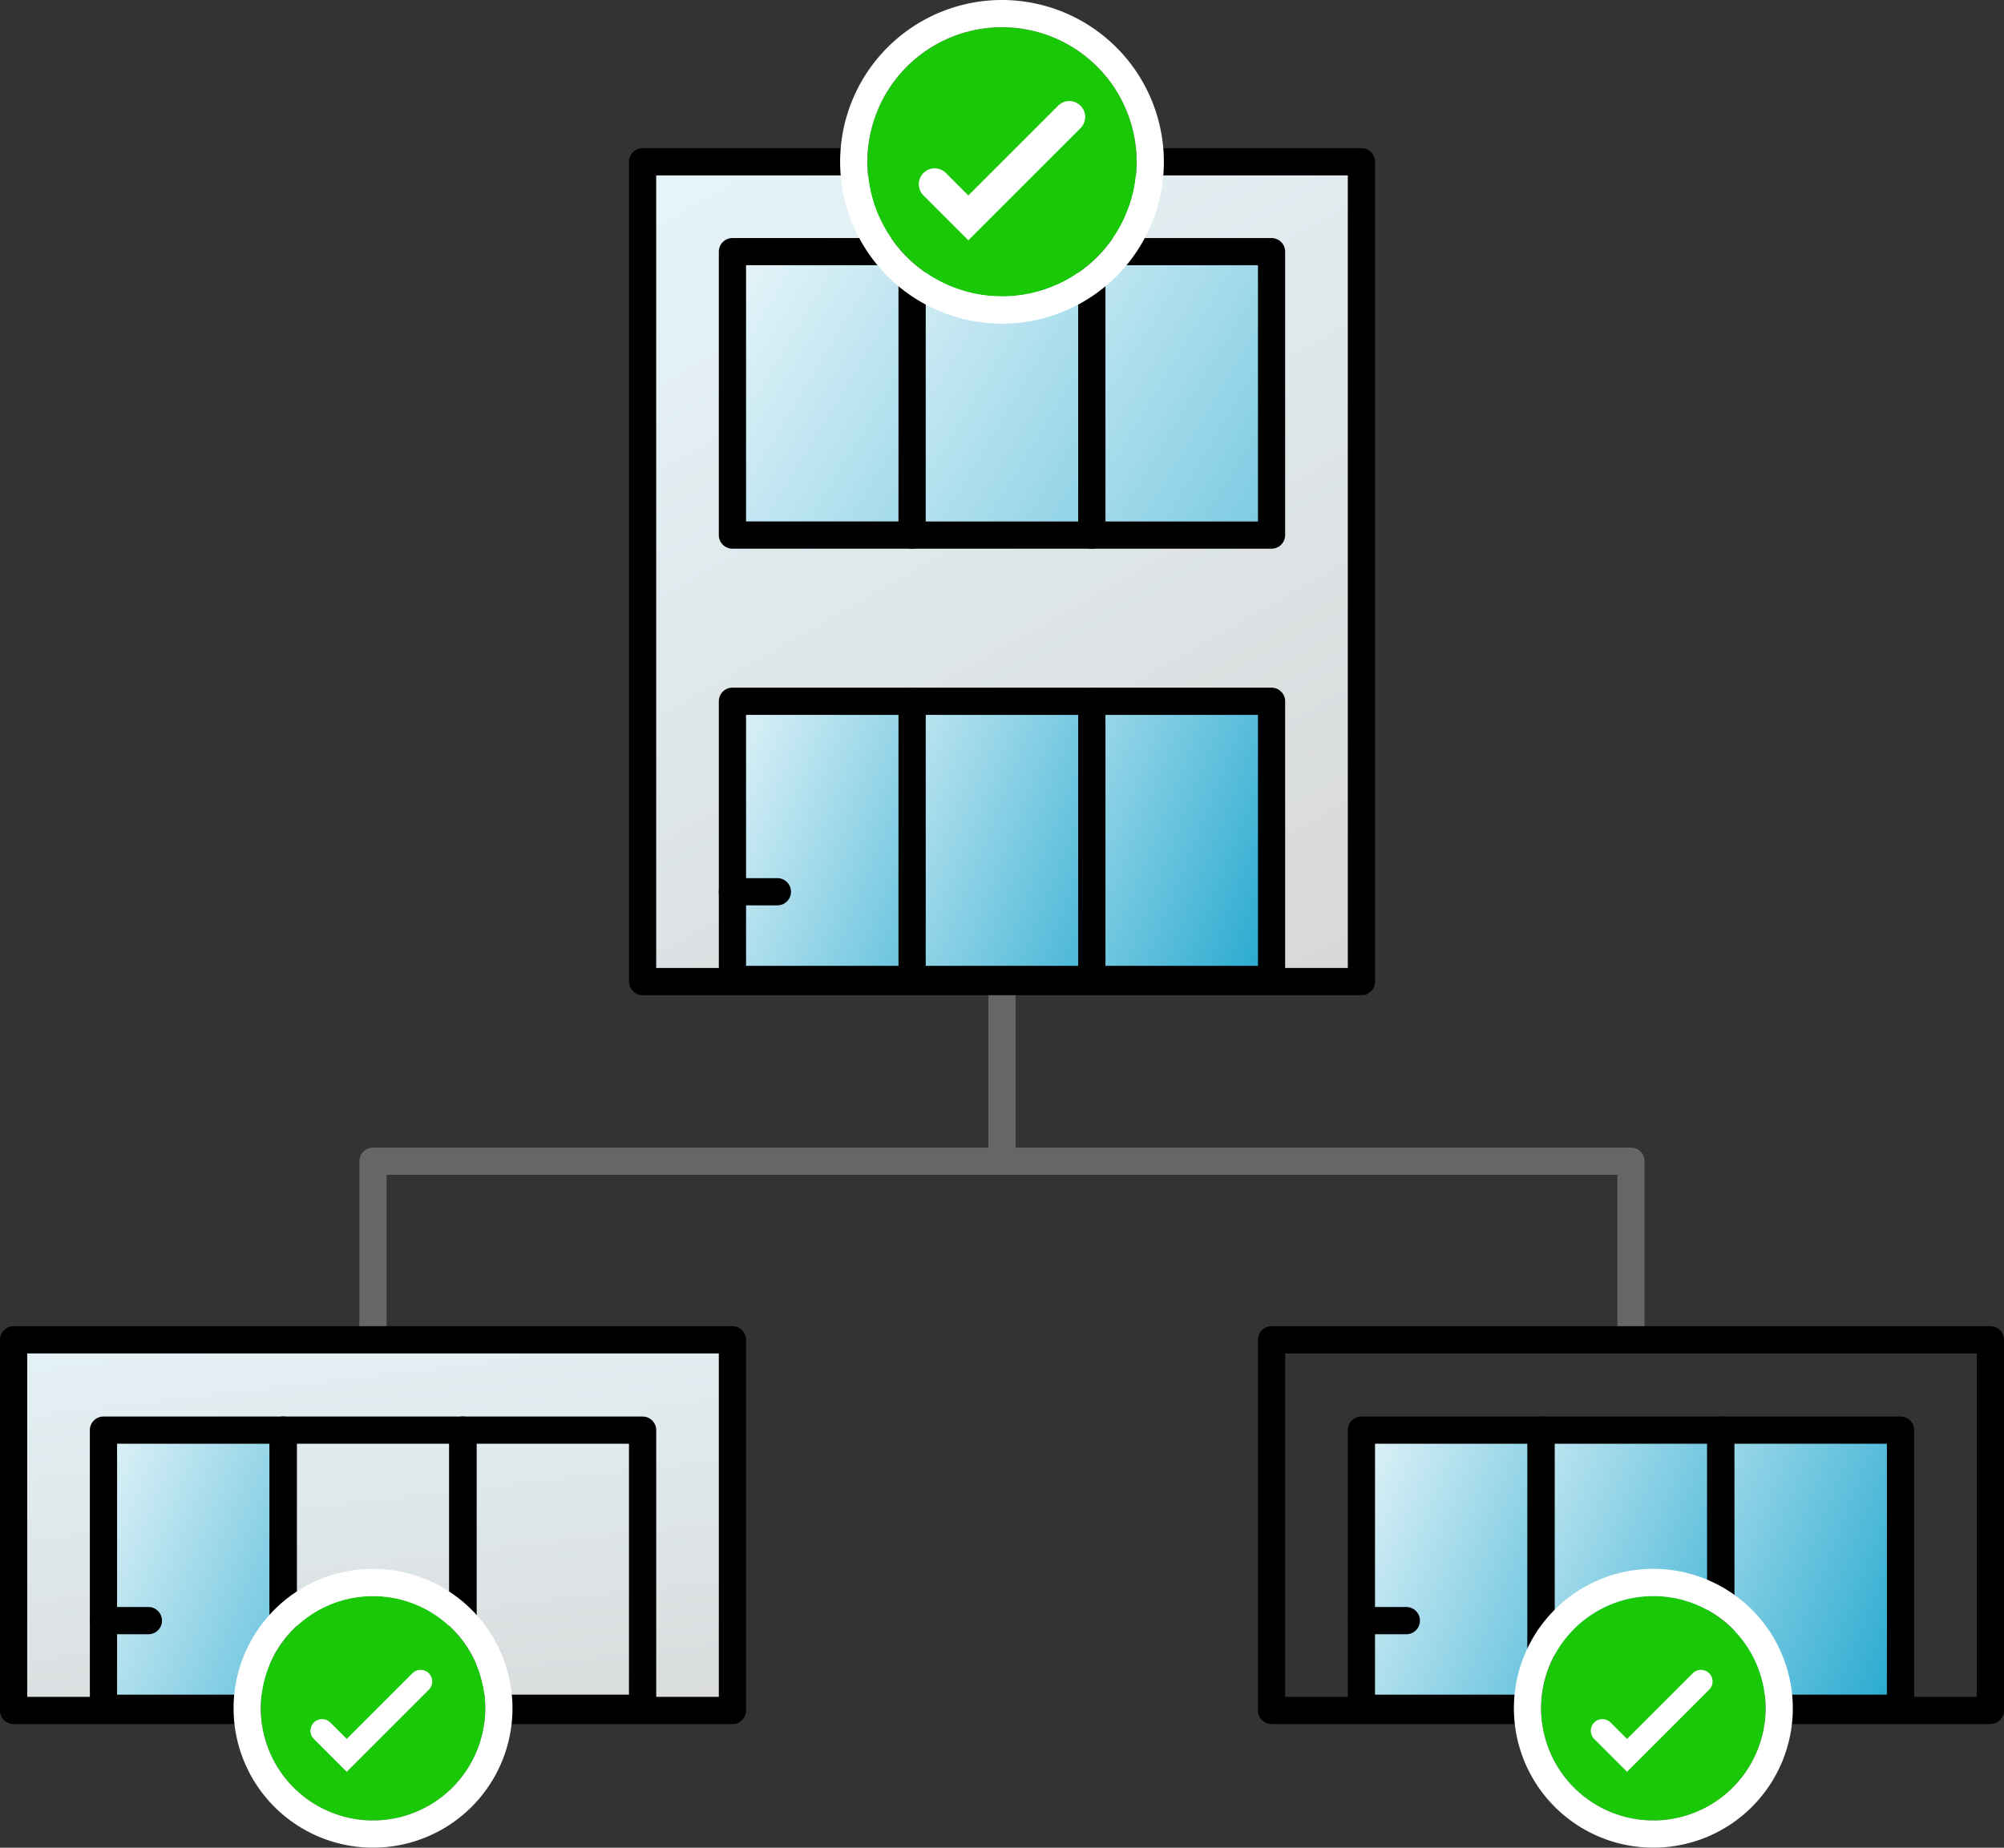
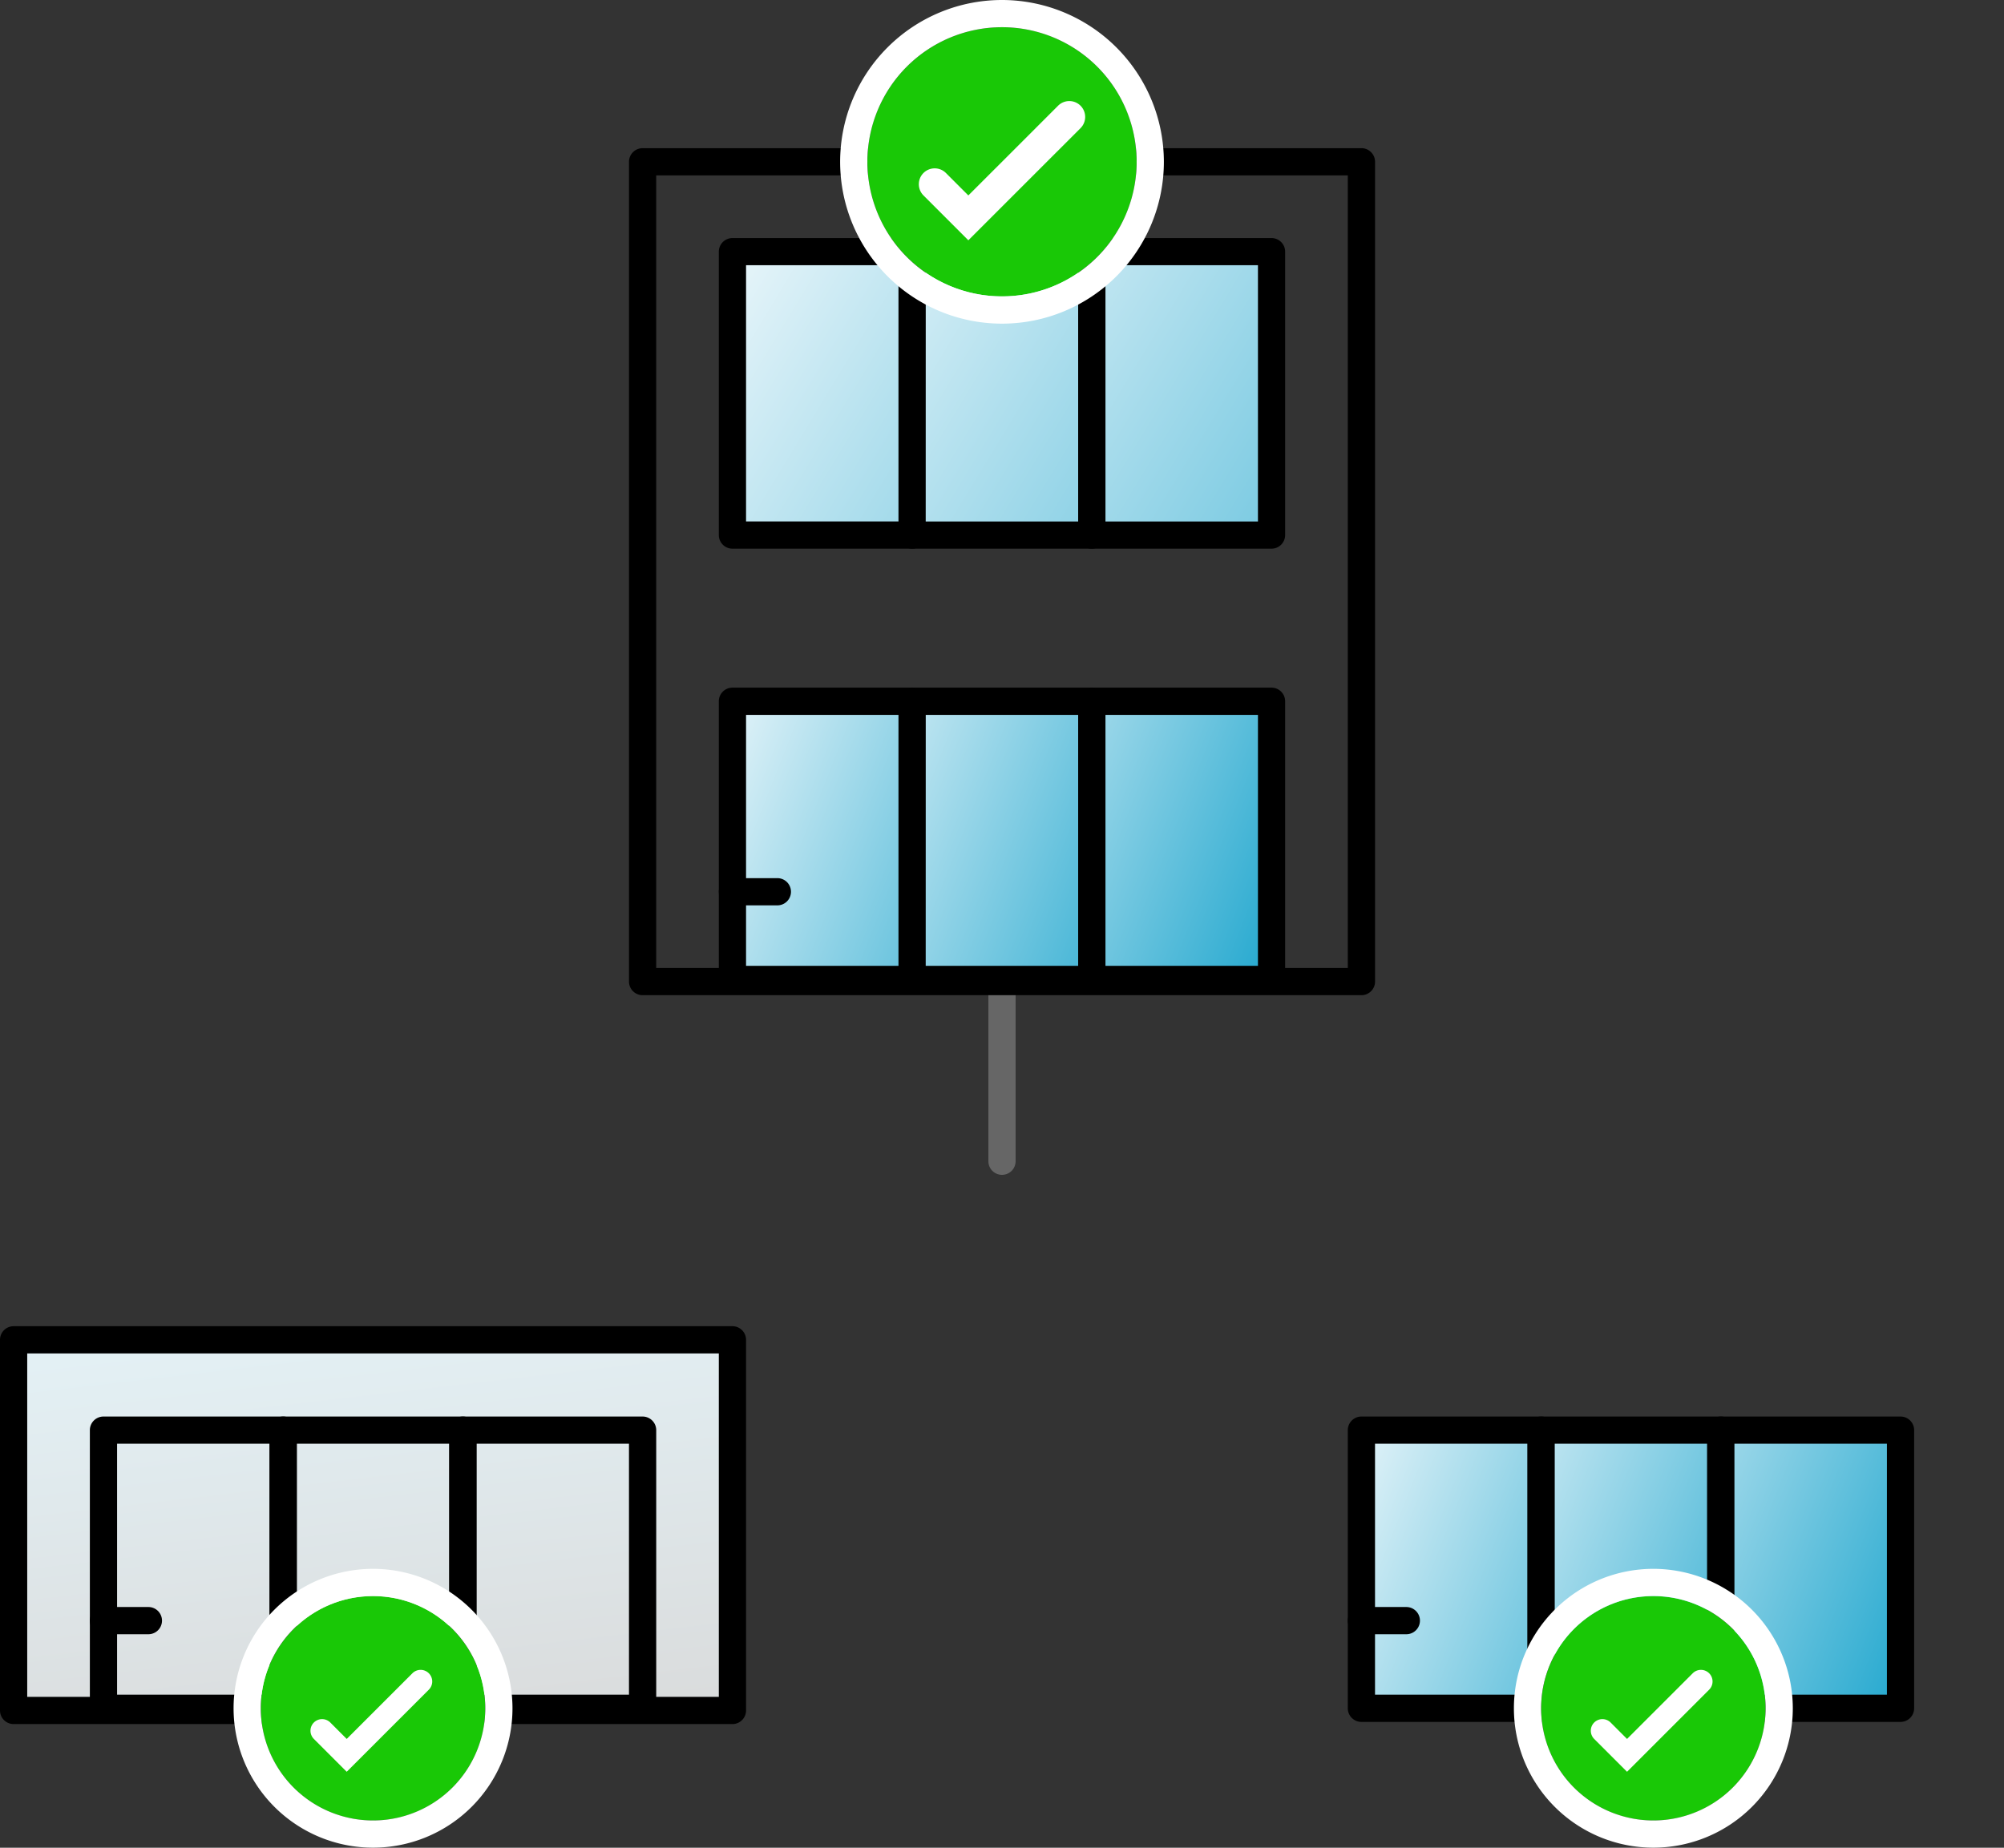
<svg xmlns="http://www.w3.org/2000/svg" xmlns:xlink="http://www.w3.org/1999/xlink" width="209.232" height="192.966" viewBox="0 0 209.232 192.966">
  <rect x="0" y="0" width="209.232" height="192.966" fill="#333333" stroke="none" />
  <defs>
    <linearGradient id="a" x1="0.225" y1="-0.051" x2="0.783" y2="1.066" gradientUnits="objectBoundingBox">
      <stop offset="0" stop-color="#e5f4f9" />
      <stop offset="1" stop-color="#d8d8d8" />
    </linearGradient>
    <linearGradient id="b" x1="-0.116" y1="0.125" x2="2.022" y2="1.427" gradientUnits="objectBoundingBox">
      <stop offset="0" stop-color="#e5f4f9" />
      <stop offset="1" stop-color="#009ac7" />
    </linearGradient>
    <linearGradient id="c" x1="-0.419" y1="-0.06" x2="1.718" y2="1.242" xlink:href="#b" />
    <linearGradient id="d" x1="-0.723" y1="-0.245" x2="1.414" y2="1.057" xlink:href="#b" />
    <linearGradient id="e" x1="0.04" y1="0.059" x2="3.201" y2="3.088" xlink:href="#b" />
    <linearGradient id="f" x1="-0.216" y1="-0.186" x2="2.945" y2="2.843" xlink:href="#b" />
    <linearGradient id="g" x1="-0.472" y1="-0.432" x2="2.689" y2="2.597" xlink:href="#b" />
    <linearGradient id="h" x1="0.334" y1="-0.236" x2="0.671" y2="1.256" xlink:href="#a" />
  </defs>
  <g transform="translate(-274.307 -51.217)">
-     <path d="M444.592,192.561a1.421,1.421,0,0,1-1.421-1.421V173.912h-128.5V191.14a1.421,1.421,0,1,1-2.842,0V172.49a1.421,1.421,0,0,1,1.421-1.421H444.592a1.421,1.421,0,0,1,1.421,1.421v18.65A1.421,1.421,0,0,1,444.592,192.561Z" fill="#666" />
    <path d="M378.923,173.912a1.422,1.422,0,0,1-1.421-1.422V153.728a1.421,1.421,0,1,1,2.842,0V172.49A1.422,1.422,0,0,1,378.923,173.912Z" fill="#666" />
-     <rect width="75.051" height="85.615" transform="translate(341.398 68.113)" fill="url(#a)" />
    <path d="M416.448,155.149H341.4a1.421,1.421,0,0,1-1.421-1.421V68.113a1.421,1.421,0,0,1,1.421-1.421h75.051a1.421,1.421,0,0,1,1.421,1.421v85.615A1.421,1.421,0,0,1,416.448,155.149Zm-73.63-2.842h72.209V69.534H342.818Z" />
    <rect width="18.763" height="29.049" transform="translate(350.779 124.453)" fill="url(#b)" />
    <path d="M369.541,154.924H350.779a1.421,1.421,0,0,1-1.421-1.421v-29.05a1.421,1.421,0,0,1,1.421-1.421h18.762a1.421,1.421,0,0,1,1.421,1.421V153.5A1.421,1.421,0,0,1,369.541,154.924ZM352.2,152.081h15.92V125.874H352.2Z" />
    <rect width="18.763" height="29.049" transform="translate(369.542 124.453)" fill="url(#c)" />
    <path d="M388.3,154.924H369.541a1.421,1.421,0,0,1-1.421-1.421v-29.05a1.421,1.421,0,0,1,1.421-1.421H388.3a1.421,1.421,0,0,1,1.421,1.421V153.5A1.421,1.421,0,0,1,388.3,154.924Zm-17.342-2.843h15.921V125.874H370.962Z" />
    <rect width="18.763" height="29.049" transform="translate(388.304 124.453)" fill="url(#d)" />
    <path d="M407.067,154.924H388.3a1.421,1.421,0,0,1-1.421-1.421v-29.05a1.421,1.421,0,0,1,1.421-1.421h18.763a1.421,1.421,0,0,1,1.421,1.421V153.5A1.422,1.422,0,0,1,407.067,154.924Zm-17.342-2.843h15.921V125.874H389.725Z" />
    <rect width="18.763" height="29.603" transform="translate(350.779 77.494)" fill="url(#e)" />
    <path d="M369.541,108.518H350.779a1.421,1.421,0,0,1-1.421-1.421V77.5a1.421,1.421,0,0,1,1.421-1.421h18.762a1.421,1.421,0,0,1,1.421,1.421v29.6A1.421,1.421,0,0,1,369.541,108.518ZM352.2,105.676h15.92V78.916H352.2Z" />
    <rect width="18.763" height="29.603" transform="translate(369.542 77.494)" fill="url(#f)" />
    <path d="M388.3,108.518H369.541a1.421,1.421,0,0,1-1.421-1.421V77.5a1.421,1.421,0,0,1,1.421-1.421H388.3a1.421,1.421,0,0,1,1.421,1.421v29.6A1.421,1.421,0,0,1,388.3,108.518Zm-17.342-2.842h15.921V78.916H370.962Z" />
    <rect width="18.763" height="29.603" transform="translate(388.304 77.494)" fill="url(#g)" />
    <path d="M407.067,108.518H388.3a1.421,1.421,0,0,1-1.421-1.421V77.5a1.421,1.421,0,0,1,1.421-1.421h18.763a1.421,1.421,0,0,1,1.421,1.421v29.6A1.421,1.421,0,0,1,407.067,108.518Zm-17.342-2.842h15.921V78.916H389.725Z" />
    <line x2="4.691" transform="translate(350.779 144.347)" fill="#fff" />
    <path d="M355.47,145.768h-4.691a1.421,1.421,0,0,1,0-2.842h4.691a1.421,1.421,0,0,1,0,2.842Z" />
    <rect width="75.051" height="38.708" transform="translate(275.728 191.14)" fill="url(#h)" />
    <path d="M350.779,231.27H275.728a1.421,1.421,0,0,1-1.421-1.421V191.14a1.421,1.421,0,0,1,1.421-1.421h75.051a1.421,1.421,0,0,1,1.421,1.421v38.709A1.421,1.421,0,0,1,350.779,231.27Zm-73.63-2.843h72.209V192.561H277.149Z" />
-     <rect width="18.763" height="29.049" transform="translate(285.11 200.574)" fill="url(#b)" />
    <path d="M303.872,231.044H285.11a1.421,1.421,0,0,1-1.421-1.421V200.574a1.421,1.421,0,0,1,1.421-1.421h18.762a1.421,1.421,0,0,1,1.421,1.421v29.049A1.421,1.421,0,0,1,303.872,231.044ZM286.531,228.2h15.92V201.995h-15.92Z" />
    <rect width="18.763" height="29.049" transform="translate(303.872 200.574)" fill="url(#c)" />
    <path d="M322.635,231.044H303.872a1.421,1.421,0,0,1-1.421-1.421V200.574a1.421,1.421,0,0,1,1.421-1.421h18.763a1.421,1.421,0,0,1,1.421,1.421v29.049A1.421,1.421,0,0,1,322.635,231.044ZM305.293,228.2h15.921V201.995H305.293Z" />
    <rect width="18.763" height="29.049" transform="translate(322.635 200.574)" fill="url(#d)" />
    <path d="M341.4,231.044H322.635a1.421,1.421,0,0,1-1.421-1.421V200.574a1.421,1.421,0,0,1,1.421-1.421H341.4a1.421,1.421,0,0,1,1.421,1.421v29.049A1.421,1.421,0,0,1,341.4,231.044ZM324.056,228.2h15.921V201.995H324.056Z" />
    <line x2="4.691" transform="translate(285.11 220.467)" fill="#fff" />
    <path d="M289.8,221.888h-4.69a1.421,1.421,0,0,1,0-2.842h4.69a1.421,1.421,0,1,1,0,2.842Z" />
    <rect width="75.051" height="38.708" transform="translate(407.067 191.14)" fill="url(#h)" />
-     <path d="M482.118,231.27H407.067a1.421,1.421,0,0,1-1.421-1.421V191.14a1.421,1.421,0,0,1,1.421-1.421h75.051a1.422,1.422,0,0,1,1.421,1.421v38.709A1.422,1.422,0,0,1,482.118,231.27Zm-73.63-2.843H480.7V192.561H408.488Z" />
    <rect width="18.763" height="29.049" transform="translate(416.448 200.574)" fill="url(#b)" />
    <path d="M435.211,231.044H416.448a1.421,1.421,0,0,1-1.421-1.421V200.574a1.421,1.421,0,0,1,1.421-1.421h18.763a1.421,1.421,0,0,1,1.421,1.421v29.049A1.421,1.421,0,0,1,435.211,231.044ZM417.869,228.2H433.79V201.995H417.869Z" />
    <rect width="18.763" height="29.049" transform="translate(435.211 200.574)" fill="url(#c)" />
    <path d="M453.974,231.044H435.211a1.421,1.421,0,0,1-1.421-1.421V200.574a1.421,1.421,0,0,1,1.421-1.421h18.763a1.421,1.421,0,0,1,1.421,1.421v29.049A1.421,1.421,0,0,1,453.974,231.044ZM436.632,228.2h15.92V201.995h-15.92Z" />
    <rect width="18.763" height="29.049" transform="translate(453.974 200.574)" fill="url(#d)" />
    <path d="M472.736,231.044H453.974a1.422,1.422,0,0,1-1.422-1.421V200.574a1.422,1.422,0,0,1,1.422-1.421h18.762a1.421,1.421,0,0,1,1.421,1.421v29.049A1.421,1.421,0,0,1,472.736,231.044ZM455.395,228.2h15.92V201.995h-15.92Z" />
    <line x2="4.691" transform="translate(416.448 220.467)" fill="#fff" />
    <path d="M421.139,221.888h-4.691a1.421,1.421,0,0,1,0-2.842h4.691a1.421,1.421,0,0,1,0,2.842Z" />
    <circle cx="14.055" cy="14.055" r="14.055" transform="translate(364.869 54.059)" fill="#19c806" />
    <path d="M378.923,54.059a14.055,14.055,0,1,1-14.054,14.054,14.055,14.055,0,0,1,14.054-14.054m0-2.842a16.9,16.9,0,1,0,16.9,16.9,16.915,16.915,0,0,0-16.9-16.9Z" fill="#fff" />
    <path d="M387.122,64.6,375.409,76.312l-4.684-4.685a1.657,1.657,0,0,1,0-2.343h0a1.657,1.657,0,0,1,2.342,0l2.342,2.343,9.37-9.37a1.657,1.657,0,0,1,2.343,0h0A1.659,1.659,0,0,1,387.122,64.6Z" fill="#fff" />
    <circle cx="11.718" cy="11.718" r="11.718" transform="translate(301.536 217.905)" fill="#19c806" />
    <path d="M313.254,217.9a11.718,11.718,0,1,1-11.718,11.718A11.718,11.718,0,0,1,313.254,217.9m0-2.842a14.56,14.56,0,1,0,14.56,14.56,14.576,14.576,0,0,0-14.56-14.56Z" fill="#fff" />
    <path d="M319.08,227.679l-8.573,8.573-3.429-3.429a1.214,1.214,0,0,1,0-1.715h0a1.214,1.214,0,0,1,1.715,0l1.714,1.715,6.858-6.858a1.212,1.212,0,0,1,1.715,0h0A1.213,1.213,0,0,1,319.08,227.679Z" fill="#fff" />
    <circle cx="11.718" cy="11.718" r="11.718" transform="translate(435.211 217.905)" fill="#19c806" />
    <path d="M446.929,217.9a11.718,11.718,0,1,1-11.718,11.718A11.718,11.718,0,0,1,446.929,217.9m0-2.842a14.56,14.56,0,1,0,14.56,14.56,14.576,14.576,0,0,0-14.56-14.56Z" fill="#fff" />
    <path d="M452.755,227.679l-8.573,8.573-3.429-3.429a1.214,1.214,0,0,1,0-1.715h0a1.214,1.214,0,0,1,1.715,0l1.714,1.715,6.858-6.858a1.212,1.212,0,0,1,1.715,0h0A1.213,1.213,0,0,1,452.755,227.679Z" fill="#fff" />
  </g>
</svg>